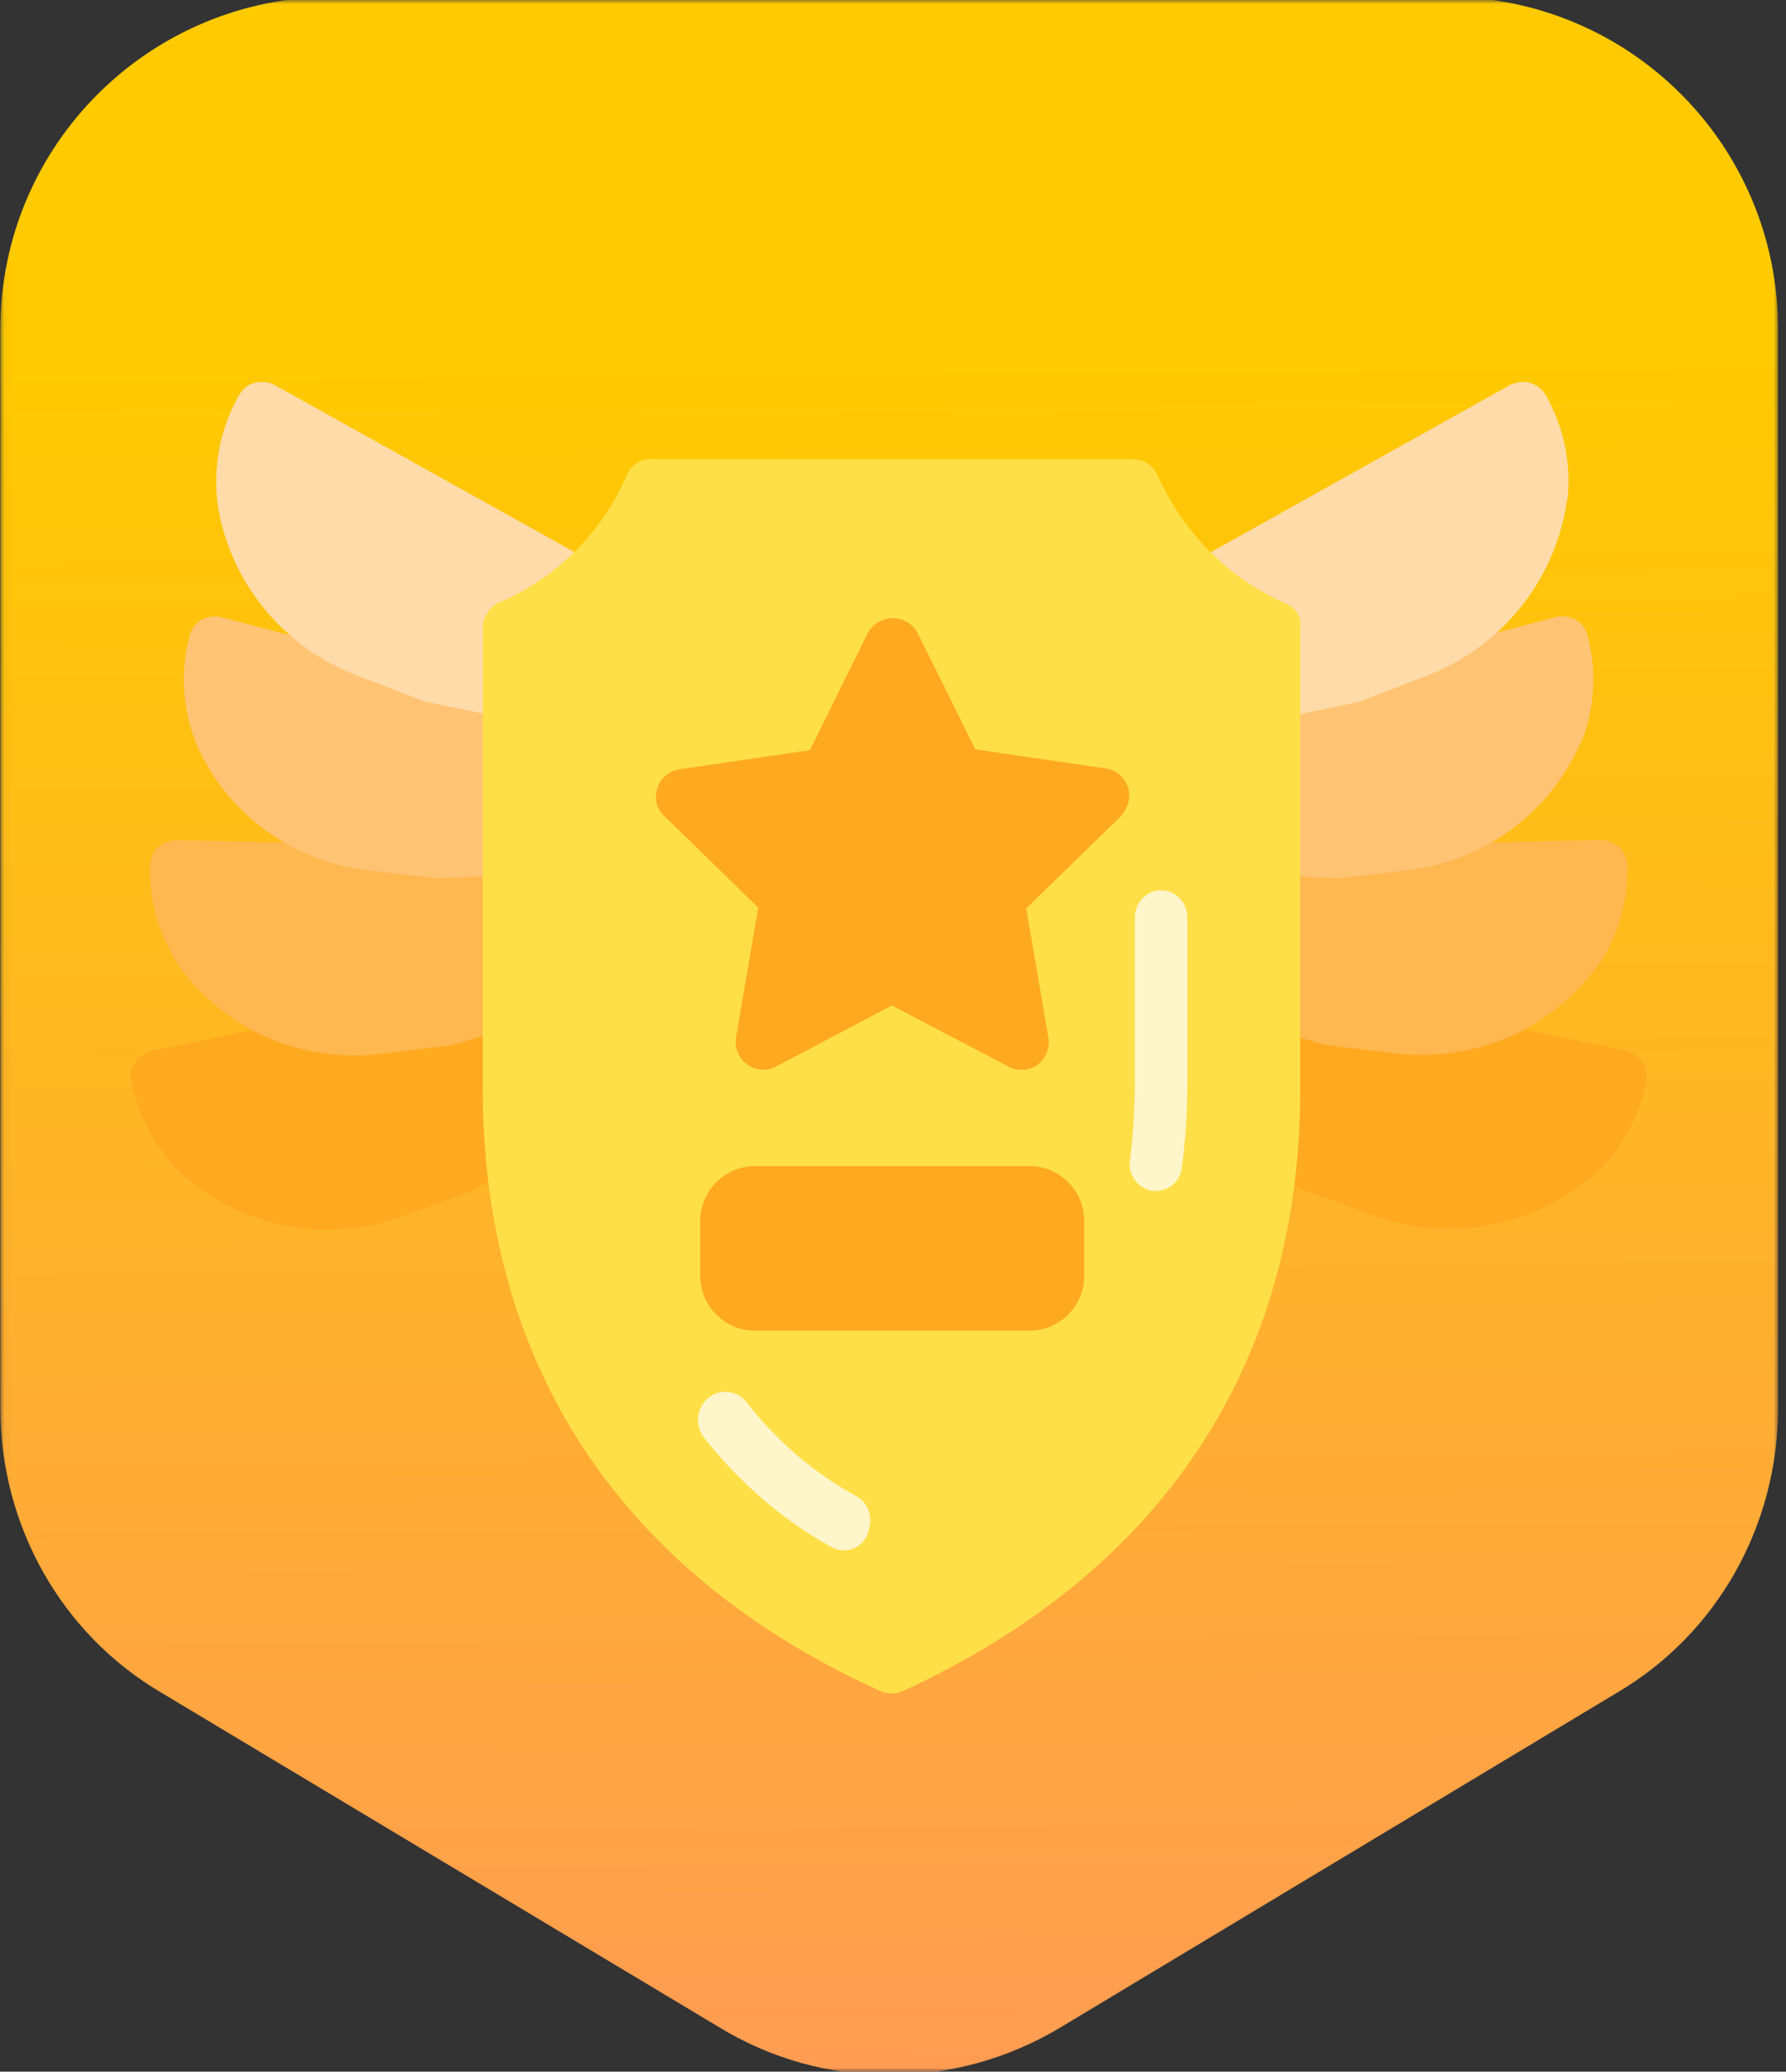
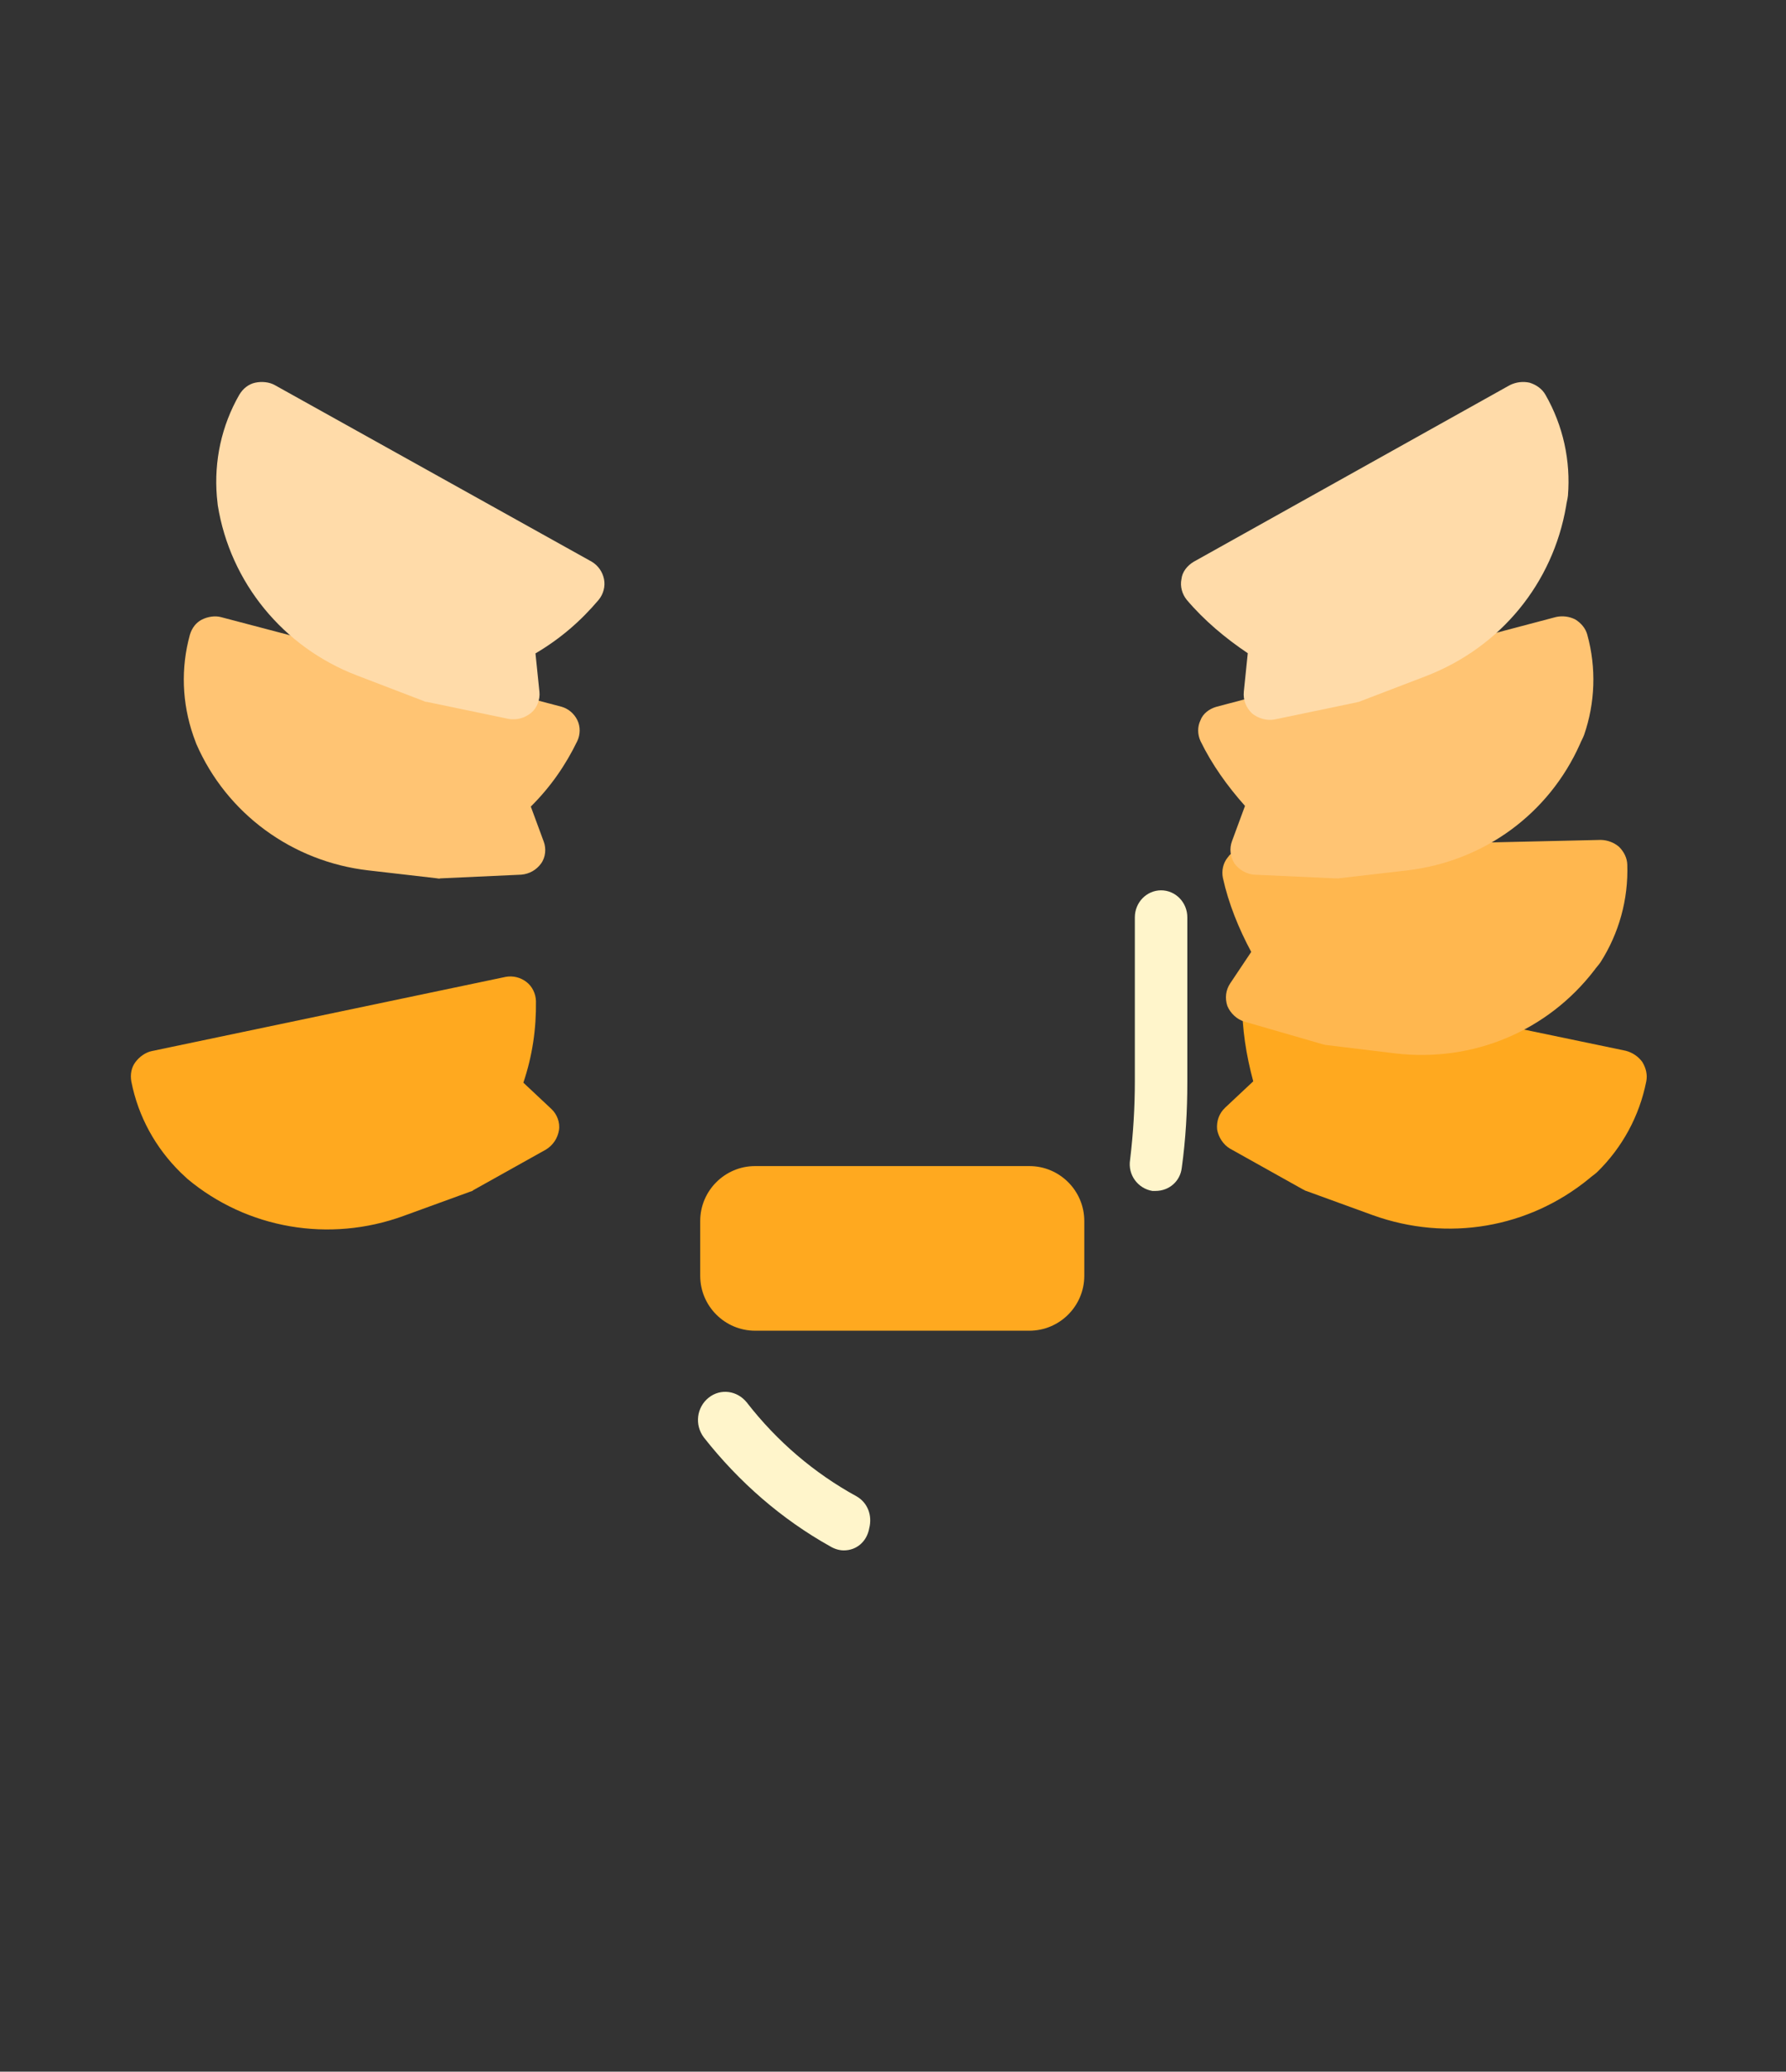
<svg xmlns="http://www.w3.org/2000/svg" width="219" height="254" viewBox="0 0 219 254" fill="none">
  <rect x="0" y="0" width="219" height="254" fill="#333333" stroke="none" />
  <g clip-path="url(#clip0_87_1032)">
    <mask id="mask0_87_1032" style="mask-type:luminance" maskUnits="userSpaceOnUse" x="0" y="0" width="219" height="254">
      <path d="M218.027 0H0.042V254H218.027V0Z" fill="white" />
    </mask>
    <g mask="url(#mask0_87_1032)">
-       <path d="M40.914 -0.403H177.249C199.829 -0.403 218.026 17.794 218.026 40.373V172.612C218.026 186.998 210.595 200.336 198.209 207.577L130.089 248.544C117.132 256.357 100.936 256.357 88.169 248.544L19.859 207.577C7.473 200.336 0.042 186.998 0.042 172.612V40.373C0.042 17.794 18.334 -0.403 40.914 -0.403Z" fill="url(#paint0_linear_87_1032)" />
      <path d="M18.62 128.867C17.854 129.02 17.1 129.558 16.607 130.217C16.114 130.875 15.948 131.716 16.105 132.61C16.949 136.889 19.064 140.741 22.182 143.79C22.513 144.1 22.778 144.349 22.977 144.535C30.306 150.663 40.386 152.396 49.469 149.085L57.599 146.126C57.79 146.056 57.918 146.052 58.042 145.919L66.944 140.944C67.826 140.401 68.377 139.548 68.539 138.579C68.701 137.61 68.283 136.595 67.62 135.974L64.175 132.743C65.29 129.43 65.763 126.137 65.719 122.733C65.69 121.834 65.276 120.948 64.551 120.393C63.827 119.838 62.92 119.61 62.025 119.767L18.62 128.867Z" fill="#FFA91F" />
      <path d="M201.868 132.576C202.021 131.809 201.855 130.969 201.366 130.182C200.873 129.524 200.181 129.052 199.353 128.832L156.01 119.799C155.115 119.641 154.146 119.803 153.484 120.425C152.759 120.98 152.345 121.866 152.317 122.765C152.276 126.041 152.811 129.399 153.673 132.576L150.228 135.807C149.5 136.491 149.148 137.443 149.243 138.474C149.405 139.443 150.018 140.363 150.839 140.839L159.74 145.815C159.93 145.885 160.055 146.017 160.183 146.021L168.314 148.981C177.525 152.295 187.477 150.558 194.868 144.497C195.133 144.248 195.526 144.004 195.857 143.693C198.909 140.706 201.024 136.854 201.868 132.576Z" fill="#FFA91F" />
-       <path d="M21.644 103.009C20.877 102.985 20.036 103.332 19.418 103.853C18.8 104.373 18.455 105.14 18.406 106.031C18.263 110.312 19.431 114.468 21.737 118.078C21.984 118.449 22.183 118.745 22.331 118.968C27.982 126.459 37.241 130.357 46.667 129.207L55.104 128.183C55.302 128.158 55.426 128.182 55.574 128.083L65.196 125.3C66.161 124.977 66.877 124.284 67.248 123.392C67.618 122.501 67.443 121.437 66.947 120.696L64.369 116.839C66.172 113.917 67.356 110.872 68.07 107.605C68.242 106.738 68.043 105.798 67.473 105.106C66.903 104.414 66.086 103.994 65.195 103.946L21.644 103.009Z" fill="#FFB74F" />
      <path d="M199.538 106.001C199.514 105.234 199.169 104.467 198.526 103.823C197.908 103.302 197.141 103.004 196.3 102.979L152.823 103.966C151.932 104.014 151.041 104.384 150.545 105.126C149.975 105.818 149.776 106.758 149.949 107.624C150.638 110.768 151.896 113.862 153.426 116.71L150.848 120.567C150.303 121.382 150.178 122.372 150.499 123.338C150.869 124.229 151.66 124.972 152.55 125.245L162.172 128.028C162.37 128.053 162.519 128.152 162.642 128.128L171.079 129.152C180.629 130.277 189.764 126.404 195.489 118.963C195.687 118.666 196.009 118.345 196.257 117.974C198.513 114.438 199.681 110.282 199.538 106.001Z" fill="#FFB74F" />
      <path d="M27.105 75.664C26.371 75.464 25.48 75.604 24.764 75.962C24.048 76.321 23.537 76.981 23.284 77.828C22.154 81.922 22.318 86.198 23.705 90.212C23.858 90.627 23.98 90.959 24.072 91.208C27.784 99.737 35.807 105.639 45.16 106.714L53.53 107.68C53.726 107.702 53.84 107.754 54.006 107.693L63.926 107.239C64.931 107.151 65.782 106.648 66.345 105.875C66.909 105.101 66.987 104.035 66.68 103.206L65.088 98.891C67.503 96.491 69.35 93.83 70.794 90.846C71.161 90.051 71.186 89.099 70.797 88.299C70.408 87.5 69.718 86.906 68.87 86.653L27.105 75.664Z" fill="#FFC473" />
      <path d="M194.632 77.809C194.432 77.075 193.921 76.415 193.152 75.943C192.436 75.584 191.628 75.475 190.811 75.645L149.129 86.664C148.282 86.917 147.508 87.48 147.202 88.31C146.813 89.109 146.839 90.062 147.205 90.857C148.597 93.727 150.527 96.419 152.662 98.809L151.07 103.125C150.733 104.037 150.842 105.02 151.374 105.877C151.938 106.65 152.872 107.183 153.794 107.241L163.714 107.695C163.91 107.673 164.076 107.735 164.19 107.682L172.56 106.716C182.026 105.589 189.935 99.739 193.731 91.24C193.853 90.909 194.089 90.524 194.242 90.109C195.598 86.178 195.762 81.902 194.632 77.809Z" fill="#FFC473" />
      <path d="M33.706 47.222C33.025 46.834 32.1 46.746 31.294 46.92C30.487 47.095 29.809 47.622 29.34 48.403C27.166 52.198 26.235 56.507 26.591 60.866C26.638 61.319 26.675 61.681 26.703 61.953C28.225 71.413 34.72 79.354 43.776 82.818L51.88 85.923C52.07 85.995 52.17 86.076 52.351 86.058L62.365 88.142C63.39 88.311 64.368 88.028 65.127 87.4C65.887 86.772 66.238 85.729 66.145 84.823L65.66 80.11C68.683 78.334 71.206 76.152 73.41 73.544C73.98 72.844 74.249 71.901 74.065 71.004C73.881 70.107 73.344 69.338 72.563 68.869L33.706 47.222Z" fill="#FFDBA9" />
      <path d="M189.504 48.4C189.116 47.719 188.438 47.191 187.55 46.917C186.744 46.742 185.91 46.84 185.138 47.218L146.371 68.875C145.59 69.344 144.962 70.104 144.869 71.01C144.685 71.907 144.955 72.85 145.524 73.55C147.647 76.058 150.261 78.25 153.002 80.088L152.518 84.801C152.415 85.797 152.775 86.75 153.526 87.469C154.285 88.096 155.354 88.389 156.288 88.21L166.302 86.126C166.492 86.054 166.674 86.073 166.773 85.992L174.877 82.887C184.033 79.341 190.428 71.481 192.04 62.031C192.078 61.669 192.215 61.225 192.262 60.772C192.609 56.503 191.678 52.195 189.504 48.4Z" fill="#FFDBA9" />
      <mask id="mask1_87_1032" style="mask-type:alpha" maskUnits="userSpaceOnUse" x="0" y="-1" width="219" height="256">
        <path d="M40.914 -0.403H177.249C199.829 -0.403 218.026 17.794 218.026 40.373V172.612C218.026 186.998 210.595 200.336 198.209 207.577L130.089 248.544C117.132 256.357 100.936 256.357 88.169 248.544L19.859 207.577C7.473 200.336 0.042 186.998 0.042 172.612V40.373C0.042 17.794 18.334 -0.403 40.914 -0.403Z" fill="url(#paint1_linear_87_1032)" />
      </mask>
      <g mask="url(#mask1_87_1032)">
-         <path d="M157.584 73.96C150.661 70.937 145.103 65.282 141.983 58.359C141.495 57.092 140.228 56.312 138.96 56.312H79.872C78.605 56.214 77.337 56.994 76.85 58.262C73.827 65.282 68.269 70.84 61.249 73.862C60.079 74.35 59.201 75.618 59.201 76.983V133.633C59.201 157.131 67.684 189.015 107.954 207.346C108.831 207.736 109.806 207.736 110.684 207.346C142.568 192.721 159.436 167.174 159.436 133.633V76.983C159.631 75.618 158.851 74.448 157.584 73.96Z" fill="#FFDF47" />
        <path d="M141.69 146.016C141.593 146.016 141.398 146.016 141.3 146.016C139.545 145.723 138.278 144.066 138.57 142.213C138.96 138.996 139.155 135.778 139.155 132.56V112.474C139.155 110.622 140.618 109.159 142.373 109.159C144.128 109.159 145.59 110.622 145.59 112.474V132.658C145.59 136.168 145.395 139.678 144.908 143.188C144.713 144.846 143.348 146.016 141.69 146.016Z" fill="#FFF5CB" />
        <path d="M103.468 190.088C102.883 190.088 102.298 189.893 101.811 189.6C95.863 186.285 90.598 181.703 86.308 176.242C85.138 174.682 85.43 172.537 86.893 171.367C88.355 170.197 90.403 170.49 91.573 171.952C95.278 176.73 99.861 180.63 105.029 183.458C106.394 184.238 106.979 185.798 106.589 187.358C106.296 189.015 105.029 190.088 103.468 190.088Z" fill="#FFF5CB" />
-         <path d="M138.318 96.558C137.928 95.29 136.855 94.412 135.587 94.218L119.597 91.877L112.479 77.544C111.894 76.472 110.724 75.789 109.456 75.789C108.189 75.789 107.116 76.472 106.434 77.544L99.316 91.975L83.325 94.315C82.057 94.51 80.985 95.388 80.595 96.655C80.205 97.923 80.497 99.19 81.472 100.068L92.978 111.281L90.248 127.174C90.053 128.442 90.54 129.709 91.613 130.489C92.685 131.269 94.05 131.367 95.123 130.782L109.359 123.274L123.692 130.782C124.179 131.074 124.667 131.172 125.252 131.172C126.227 131.172 127.202 130.782 127.787 130.002C128.47 129.222 128.665 128.247 128.567 127.272L125.837 111.378L137.343 100.165C138.318 99.093 138.708 97.825 138.318 96.558Z" fill="#FFA91F" />
        <path d="M92.588 142.97H126.227C129.932 142.97 132.955 145.992 132.955 149.698V156.425C132.955 160.131 129.932 163.153 126.227 163.153H92.588C88.883 163.153 85.86 160.131 85.86 156.425V149.698C85.86 145.992 88.883 142.97 92.588 142.97Z" fill="#FFA91F" />
      </g>
    </g>
  </g>
  <defs>
    <linearGradient id="paint0_linear_87_1032" x1="108.608" y1="43.621" x2="110.053" y2="253.573" gradientUnits="userSpaceOnUse">
      <stop stop-color="#FFCA00" />
      <stop offset="0.5" stop-color="#FFB329" />
      <stop offset="1" stop-color="#FF9C52" />
    </linearGradient>
    <linearGradient id="paint1_linear_87_1032" x1="108.608" y1="43.621" x2="110.053" y2="253.573" gradientUnits="userSpaceOnUse">
      <stop stop-color="#FFCA00" />
      <stop offset="0.5" stop-color="#FFB329" />
      <stop offset="1" stop-color="#FF9C52" />
    </linearGradient>
    <clipPath id="clip0_87_1032">
      <rect width="218.068" height="254" fill="white" />
    </clipPath>
  </defs>
</svg>